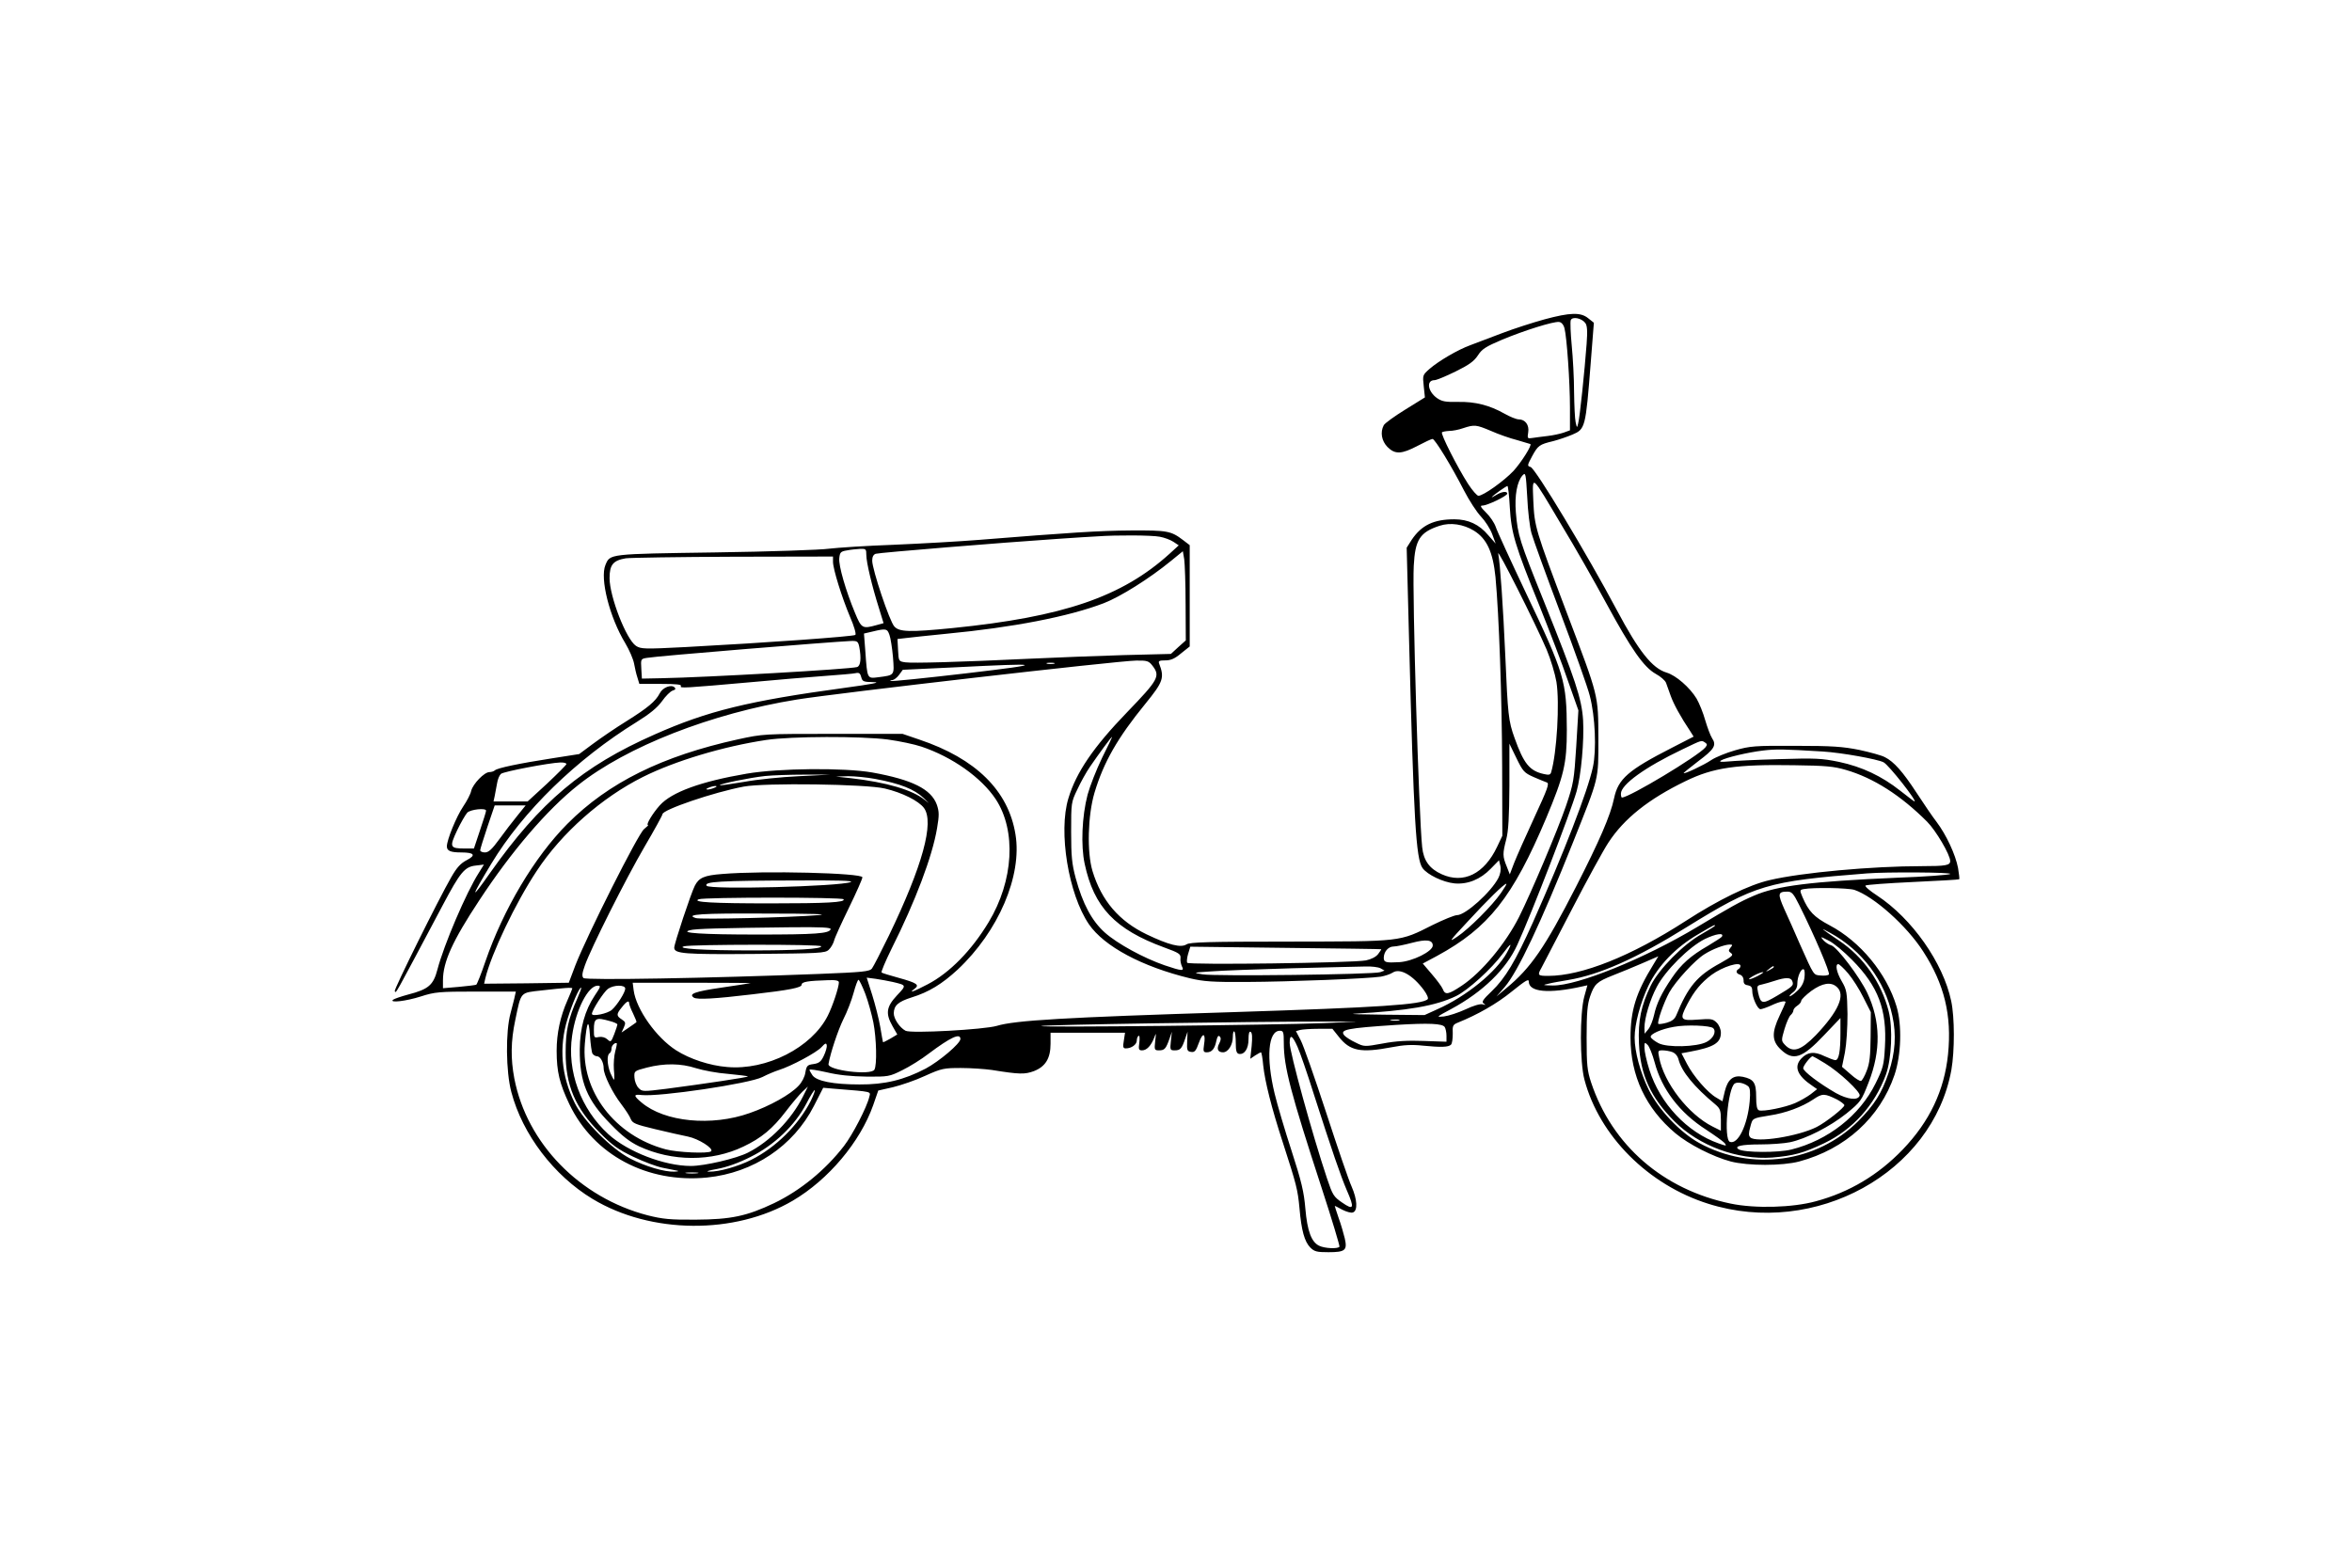
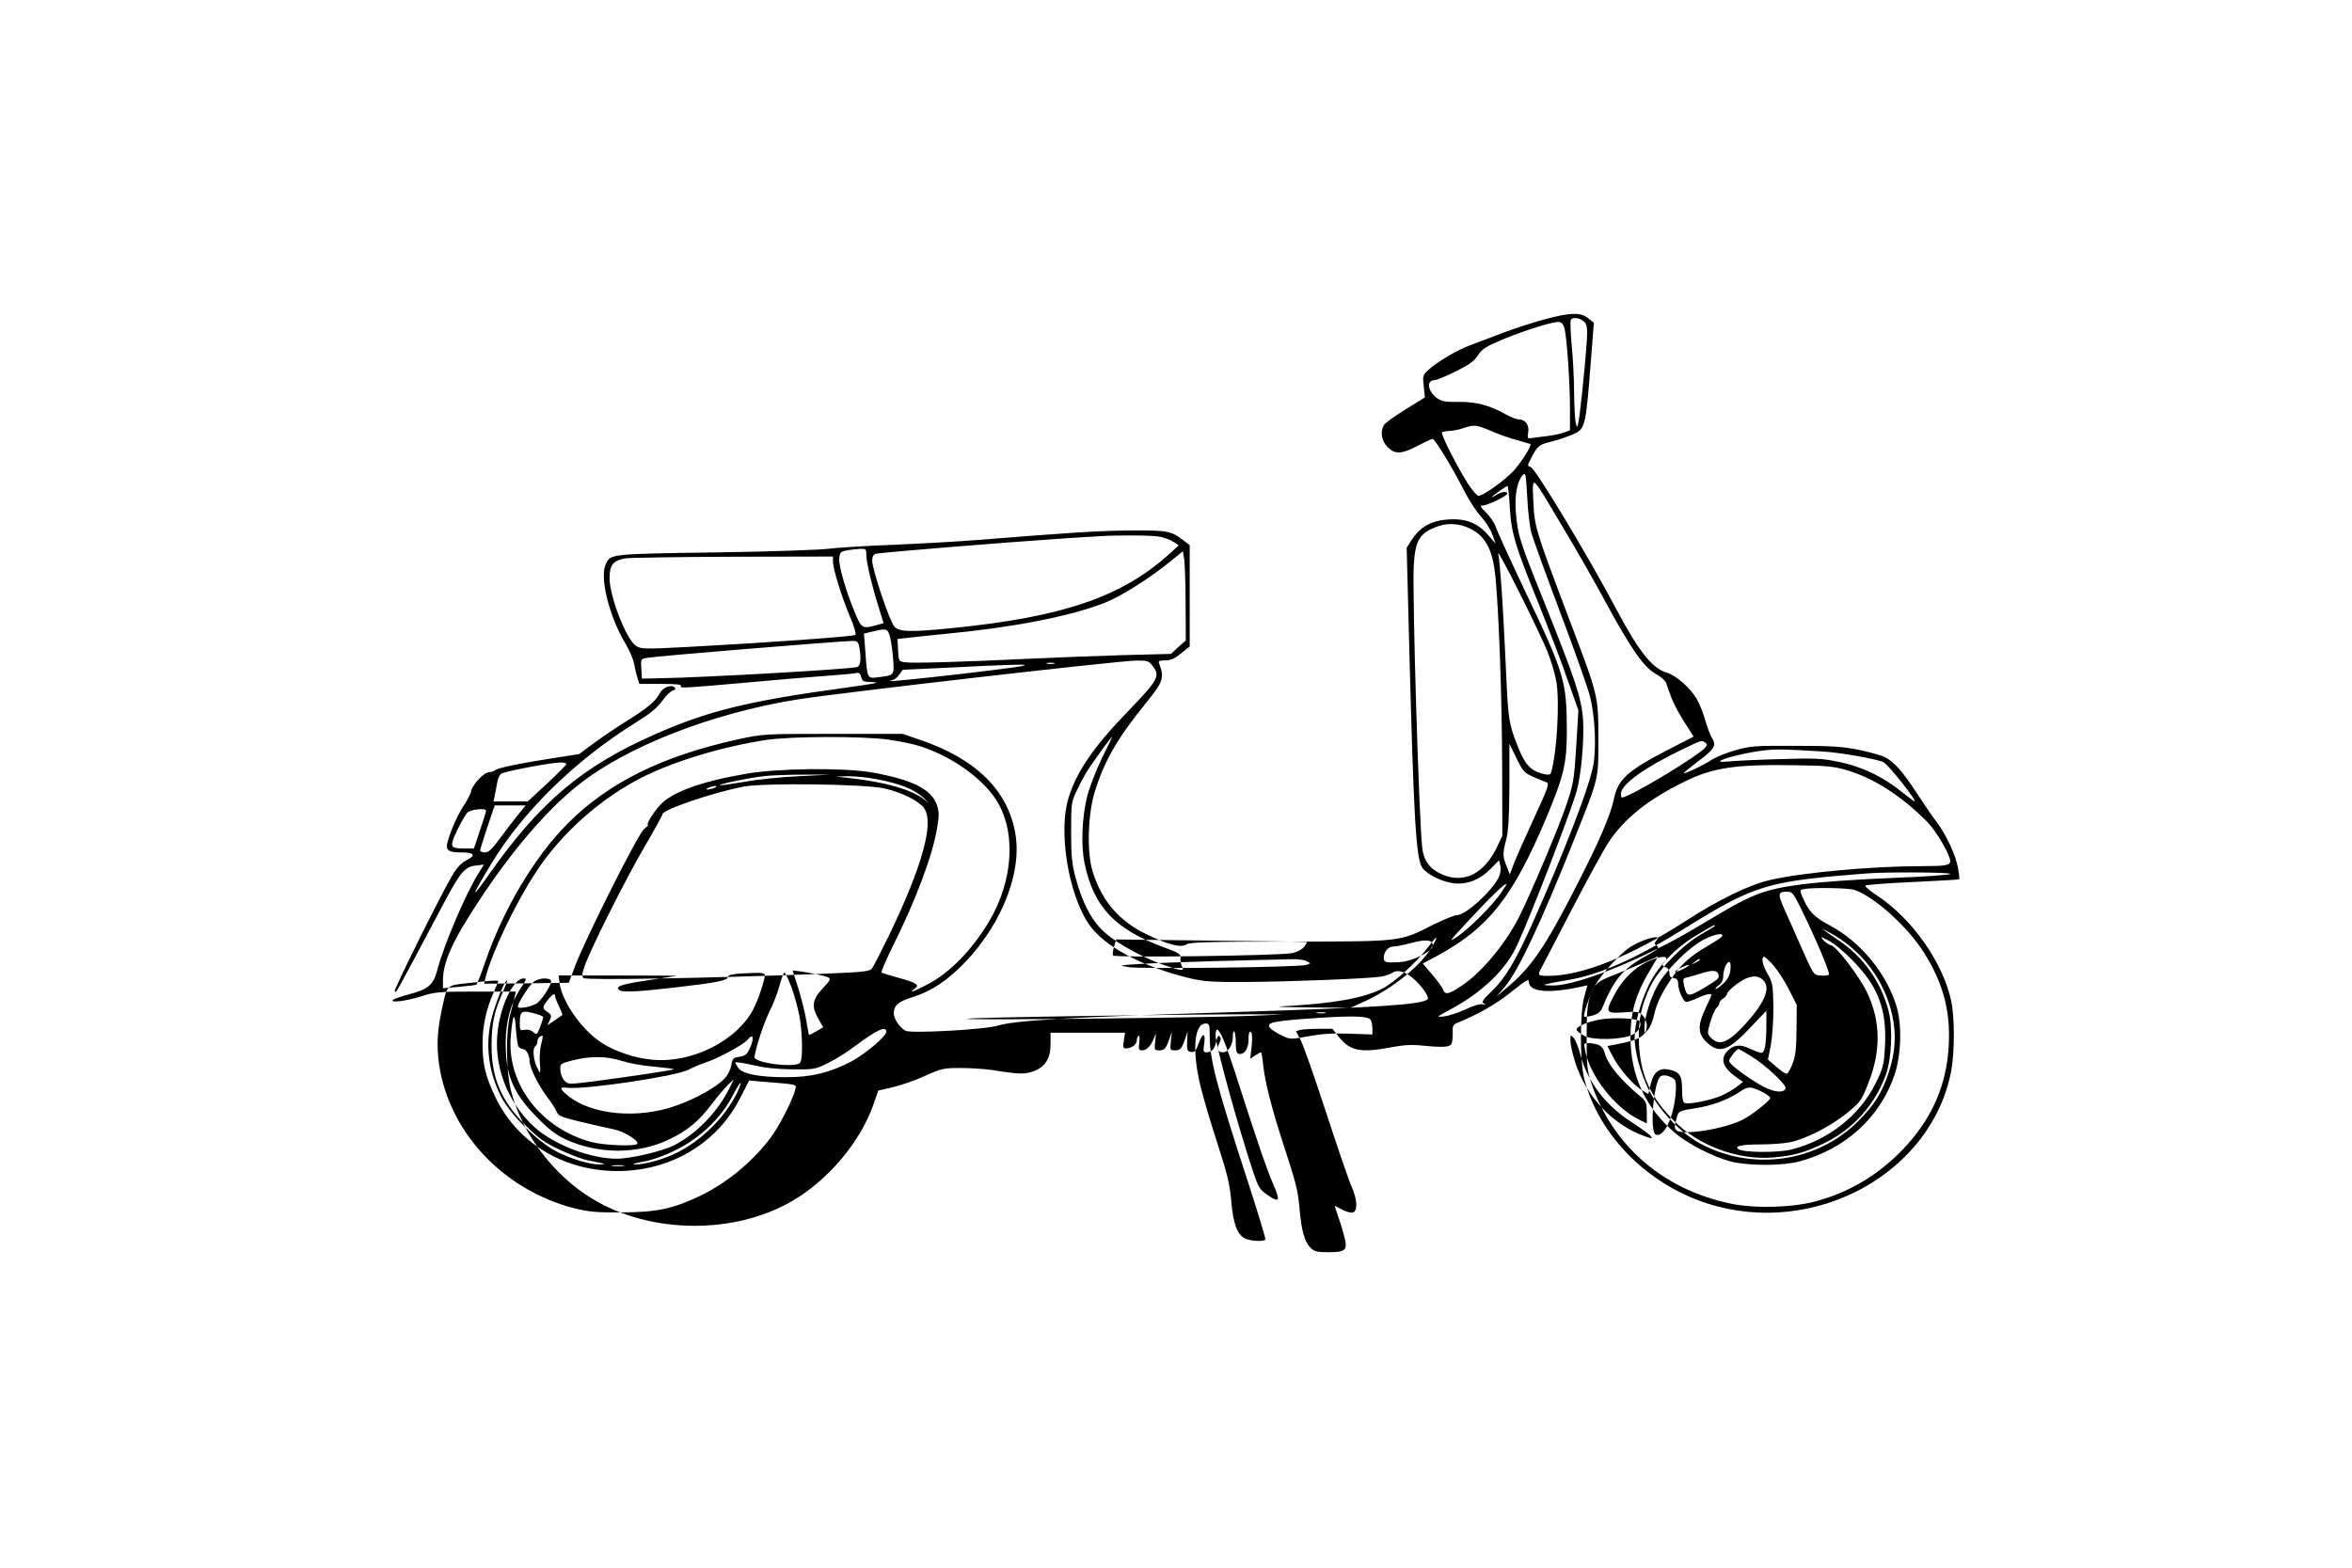
<svg xmlns="http://www.w3.org/2000/svg" version="1.0" width="900pt" height="600pt" viewBox="0 0 1200 800" preserveAspectRatio="xMidYMid meet">
  <g transform="translate(0,800) scale(0.1,-0.1)" fill="#000000" stroke="none">
-     <path d="M7879 6370 c-58 -16 -155 -47 -215 -70 -60 -23 -132 -50 -161 -61 -64 -23 -163 -81 -210 -122 -35 -31 -35 -32 -29 -88 l6 -57 -100 -62 c-55 -34 -105 -70 -110 -80 -19 -36 -11 -80 19 -111 39 -39 72 -37 154 6 36 19 70 35 76 35 12 0 97 -139 161 -264 26 -50 64 -109 86 -132 21 -22 47 -62 57 -89 l18 -49 -38 43 c-46 55 -102 81 -173 81 -105 0 -167 -30 -217 -104 l-26 -41 12 -465 c24 -925 35 -1123 69 -1170 25 -34 104 -72 163 -78 67 -6 132 20 185 75 l42 43 7 -29 c4 -19 0 -41 -10 -61 -37 -72 -168 -190 -211 -190 -13 0 -69 -23 -124 -50 -172 -87 -155 -84 -730 -85 -414 0 -509 -3 -526 -14 -29 -19 -91 -3 -204 51 -141 68 -230 172 -276 323 -29 96 -24 284 10 399 47 157 118 281 260 455 91 112 98 132 70 205 -5 13 1 16 31 16 29 0 49 9 81 36 l44 35 0 258 0 259 -34 26 c-62 47 -80 50 -266 49 -162 -1 -313 -11 -775 -48 -99 -8 -295 -19 -435 -25 -140 -5 -289 -15 -330 -20 -41 -6 -302 -15 -580 -19 -548 -8 -537 -7 -561 -64 -29 -69 21 -267 101 -399 21 -35 41 -82 45 -104 4 -21 11 -54 17 -71 l10 -33 109 0 c79 0 108 -3 103 -11 -7 -12 11 -11 371 21 116 11 275 24 355 30 80 6 155 12 166 15 17 4 23 -1 28 -20 6 -23 11 -25 64 -26 39 -1 -8 -10 -148 -29 -492 -67 -700 -118 -970 -238 -367 -162 -583 -343 -840 -707 -102 -146 -100 -129 7 48 162 268 434 533 742 723 66 41 104 72 128 105 19 27 43 51 55 55 14 4 17 9 10 16 -17 17 -61 0 -76 -30 -21 -41 -61 -74 -171 -143 -55 -34 -131 -86 -170 -115 l-70 -52 -140 -22 c-167 -26 -277 -49 -290 -61 -5 -5 -18 -9 -28 -9 -26 0 -84 -60 -93 -96 -3 -16 -22 -52 -41 -80 -35 -52 -83 -170 -83 -203 0 -23 19 -31 73 -31 67 0 77 -14 29 -39 -31 -16 -51 -37 -80 -88 -62 -107 -294 -575 -288 -581 9 -8 -14 -49 245 439 89 168 112 196 168 202 l42 5 -26 -42 c-64 -100 -178 -367 -211 -493 -21 -80 -45 -101 -149 -128 -37 -10 -72 -22 -78 -27 -19 -17 67 -7 142 17 72 23 92 25 282 25 l203 0 -5 -22 c-2 -13 -13 -52 -22 -88 -26 -94 -24 -298 4 -403 57 -216 217 -426 414 -545 298 -180 726 -183 1022 -9 182 107 344 300 410 487 l26 75 75 17 c41 10 115 35 164 58 84 38 96 40 183 40 50 0 121 -5 157 -10 143 -23 168 -23 215 -6 59 23 85 65 85 140 l0 56 190 0 190 0 -6 -40 c-6 -33 -4 -40 10 -40 29 0 56 20 56 40 0 10 4 21 9 24 5 4 7 -11 4 -34 -5 -35 -3 -40 14 -40 24 0 46 24 62 65 10 27 10 26 5 -17 -5 -46 -4 -48 20 -48 28 0 35 9 53 60 l12 35 -5 -47 c-5 -46 -4 -48 20 -48 28 0 36 9 53 60 l12 35 -2 -50 c-2 -44 0 -50 20 -53 18 -3 25 5 40 47 20 56 36 49 26 -11 -5 -33 -3 -38 14 -38 26 0 41 18 49 59 5 22 10 29 17 22 7 -7 7 -18 -2 -35 -15 -28 -8 -46 19 -46 26 0 50 38 50 79 0 19 3 31 8 27 4 -4 7 -31 7 -59 0 -40 4 -52 16 -55 28 -5 49 26 49 74 0 31 4 43 11 38 8 -4 9 -28 5 -72 l-7 -65 25 17 c14 9 27 16 30 16 2 0 8 -30 11 -67 9 -83 42 -215 100 -393 70 -216 76 -240 85 -335 10 -116 26 -171 55 -201 21 -21 34 -24 93 -24 86 0 97 10 83 71 -6 24 -19 71 -31 103 -11 33 -20 60 -20 62 0 1 17 -7 38 -19 22 -11 46 -18 55 -14 25 9 22 66 -7 132 -14 30 -72 200 -130 378 -58 177 -116 343 -130 369 l-24 46 21 6 c12 3 54 6 94 6 l71 0 32 -40 c58 -74 112 -84 271 -54 61 12 104 14 159 8 92 -9 130 -8 143 5 6 6 9 31 9 56 -2 41 1 46 25 56 102 41 200 97 276 159 70 56 87 67 87 51 0 -54 102 -63 272 -25 l27 6 -16 -58 c-23 -84 -23 -336 1 -424 76 -287 326 -537 632 -633 545 -172 1145 159 1240 683 17 98 17 268 -1 352 -41 195 -200 421 -378 538 -37 24 -64 47 -59 51 4 4 112 12 241 18 129 6 235 12 237 14 2 2 -1 28 -6 58 -13 68 -60 169 -109 234 -21 27 -67 95 -103 150 -70 107 -115 158 -161 181 -16 9 -75 25 -130 37 -85 17 -139 21 -327 21 -208 1 -231 -1 -308 -23 -45 -13 -99 -35 -120 -49 -38 -26 -142 -75 -142 -67 0 2 34 29 74 60 83 62 95 82 71 118 -9 14 -24 55 -35 92 -10 36 -30 86 -44 110 -34 56 -105 119 -154 133 -72 22 -141 108 -252 317 -152 286 -417 726 -441 732 -18 5 -17 8 8 55 30 55 37 60 108 77 27 7 71 22 97 33 66 28 68 34 94 367 l16 204 -29 23 c-38 31 -91 30 -224 -6z m209 -18 c10 -13 12 -40 7 -107 -10 -136 -35 -377 -43 -405 -6 -25 -6 -25 -13 5 -4 17 -7 86 -8 154 0 69 -6 176 -12 238 -6 62 -8 120 -5 129 8 20 55 11 74 -14z m-106 -27 c12 -45 28 -275 28 -405 l0 -116 -33 -12 c-18 -6 -55 -14 -82 -17 -28 -3 -62 -8 -77 -10 -25 -4 -26 -2 -21 29 6 37 -15 66 -49 66 -11 0 -44 13 -72 29 -76 43 -150 62 -238 60 -64 -1 -81 2 -107 20 -47 34 -55 91 -12 91 10 0 58 20 107 44 69 34 94 52 114 82 21 33 40 45 125 81 113 47 260 93 289 90 12 -1 23 -13 28 -32z m-375 -524 c38 -17 98 -38 134 -47 35 -10 65 -19 67 -20 9 -6 -46 -93 -86 -137 -48 -51 -154 -127 -179 -127 -7 0 -31 27 -53 61 -54 84 -141 255 -133 263 3 3 20 6 37 7 17 0 49 6 71 14 58 19 66 18 142 -14z m207 -523 c9 -32 75 -214 147 -405 72 -191 140 -382 150 -423 28 -106 35 -277 16 -365 -27 -124 -147 -434 -307 -794 -88 -196 -140 -283 -209 -349 -46 -44 -53 -55 -41 -63 12 -8 11 -9 -6 -4 -13 3 -47 -7 -87 -26 -37 -17 -86 -33 -110 -36 -41 -4 -41 -4 39 39 159 86 280 203 336 328 74 162 270 671 302 782 23 82 39 258 33 363 -7 110 -39 206 -201 609 -124 308 -132 334 -142 451 -7 87 6 157 34 189 16 17 17 10 24 -110 3 -71 13 -155 22 -186z m154 41 c65 -107 167 -286 227 -397 128 -236 192 -327 253 -361 24 -13 47 -33 52 -45 4 -11 15 -42 24 -67 15 -42 51 -108 100 -181 l17 -27 -109 -56 c-225 -115 -276 -159 -297 -259 -18 -87 -75 -218 -194 -451 -159 -311 -231 -415 -356 -518 l-50 -42 42 48 c67 78 183 323 350 742 133 334 128 312 128 525 -1 226 3 210 -160 640 -162 428 -166 442 -172 575 -5 134 -14 142 145 -126z m-265 93 c8 -133 25 -192 152 -505 51 -128 117 -299 145 -382 l53 -150 -11 -184 c-11 -174 -14 -190 -52 -303 -43 -125 -177 -442 -240 -568 -69 -136 -190 -282 -292 -350 -69 -46 -85 -49 -97 -17 -5 12 -30 46 -56 76 l-46 54 73 39 c263 143 386 299 557 704 90 215 105 277 105 449 -1 249 -12 287 -209 700 -78 165 -148 317 -154 337 -7 20 -29 53 -49 72 -28 28 -32 36 -19 36 25 0 127 49 127 61 0 14 -28 11 -58 -8 -15 -9 -24 -13 -20 -9 10 12 72 55 79 56 3 0 9 -49 12 -108z m-183 -120 c66 -41 97 -109 110 -237 18 -194 33 -614 34 -965 l1 -355 -26 -55 c-66 -140 -172 -192 -284 -141 -62 28 -92 70 -99 138 -17 158 -51 1293 -43 1435 7 134 31 172 132 205 55 18 121 8 175 -25z m-1603 -31 c23 -4 55 -16 70 -26 l27 -18 -47 -43 c-243 -220 -542 -322 -1106 -379 -221 -22 -273 -20 -298 8 -24 25 -113 291 -113 336 0 19 6 31 18 35 18 6 644 57 927 76 88 6 180 12 205 13 97 7 277 6 317 -2z m-1497 -93 c0 -38 29 -159 64 -270 l24 -78 -36 -10 c-72 -20 -77 -17 -110 63 -47 113 -84 241 -80 278 3 30 7 35 38 40 19 4 50 7 68 8 30 1 32 -1 32 -31z m3471 -483 c21 -50 43 -124 50 -165 17 -107 2 -363 -27 -461 -4 -13 -11 -15 -37 -9 -73 16 -103 53 -150 185 -31 86 -34 118 -47 420 -11 249 -26 468 -36 520 -7 34 187 -350 247 -490z m-1842 234 l1 -187 -38 -34 -38 -35 -240 -6 c-131 -4 -342 -12 -469 -18 -378 -18 -608 -24 -645 -19 -35 5 -35 5 -38 62 l-3 57 43 5 c24 3 117 13 208 22 336 32 622 87 802 156 83 32 232 125 343 216 l60 49 7 -41 c3 -22 7 -125 7 -227z m-1799 214 c0 -37 45 -181 87 -281 21 -48 32 -87 27 -92 -9 -8 -453 -40 -866 -62 -211 -11 -228 -10 -253 6 -50 33 -135 252 -135 346 0 68 18 90 83 101 23 3 270 7 550 8 l507 1 0 -27z m288 -373 c6 -16 14 -68 18 -113 7 -95 10 -92 -75 -103 -57 -7 -56 -10 -66 132 l-7 91 43 10 c70 17 76 15 87 -17z m-154 -61 c11 -59 7 -97 -11 -103 -37 -11 -774 -53 -998 -57 l-100 -2 -3 50 c-3 50 -3 51 30 56 48 9 931 81 1039 86 33 1 37 -2 43 -30z m1495 -95 c42 -54 33 -71 -129 -239 -171 -177 -259 -306 -299 -439 -52 -170 0 -489 105 -643 78 -113 271 -216 514 -275 72 -17 116 -20 290 -19 221 1 620 17 685 27 22 4 49 13 61 21 37 24 102 -13 159 -90 16 -22 24 -41 19 -46 -29 -28 -246 -42 -994 -66 -865 -27 -1111 -42 -1204 -70 -63 -19 -439 -40 -466 -25 -30 16 -60 61 -60 89 1 40 22 59 91 81 88 27 156 69 235 142 208 195 330 479 295 690 -36 223 -202 387 -491 484 l-85 29 -355 0 c-353 0 -356 0 -485 -28 -386 -85 -660 -220 -870 -431 -168 -169 -327 -436 -419 -704 -21 -62 -42 -114 -46 -117 -4 -2 -44 -7 -88 -11 l-82 -7 0 40 c0 94 49 202 185 408 164 250 346 463 504 588 247 197 682 367 1116 437 204 33 1637 198 1732 199 55 1 64 -2 82 -25z m-501 9 c-10 -2 -26 -2 -35 0 -10 3 -2 5 17 5 19 0 27 -2 18 -5z m-448 -49 c-206 -24 -379 -42 -385 -39 -5 2 -3 4 7 4 9 1 25 13 35 27 l19 26 254 12 c472 24 486 19 70 -30z m-399 -338 c58 -8 134 -24 170 -36 158 -53 306 -158 379 -268 106 -161 92 -416 -36 -628 -86 -143 -198 -258 -311 -317 -73 -38 -101 -48 -67 -23 27 20 13 30 -81 56 -44 12 -83 24 -87 27 -4 2 19 57 51 122 121 241 208 471 232 615 11 65 11 83 -1 119 -29 80 -125 128 -330 165 -145 25 -475 22 -640 -6 -234 -40 -383 -94 -444 -162 -36 -40 -72 -100 -60 -100 4 0 -5 -9 -20 -21 -30 -23 -291 -543 -350 -694 l-34 -90 -216 -3 -216 -2 6 27 c31 127 154 385 262 548 128 195 332 375 542 480 164 82 410 156 630 189 127 19 483 20 621 2z m1092 -93 c-29 -60 -62 -144 -74 -188 -29 -111 -35 -260 -15 -353 47 -221 155 -335 406 -427 75 -27 85 -34 83 -54 -2 -12 2 -31 7 -42 14 -26 1 -25 -88 5 -107 37 -241 110 -305 167 -66 59 -113 146 -149 279 -19 71 -23 110 -23 235 0 148 0 151 32 217 17 37 46 89 64 115 46 67 109 153 113 153 1 0 -21 -48 -51 -107z m3076 78 c12 -8 12 -12 2 -25 -38 -45 -389 -256 -426 -256 -3 0 -5 9 -5 20 0 46 123 135 314 226 102 49 96 47 115 35z m-875 -176 c28 -12 59 -25 68 -28 14 -5 4 -32 -64 -179 -44 -95 -90 -199 -103 -232 l-22 -58 -16 41 c-21 51 -21 65 -2 138 11 42 15 115 16 273 l0 215 36 -74 c33 -68 40 -75 87 -96z m1476 130 c97 -6 279 -39 310 -55 27 -14 173 -200 158 -200 -2 0 -35 25 -73 55 -95 75 -195 122 -312 147 -88 18 -120 20 -308 14 -115 -3 -232 -9 -260 -12 -34 -3 -45 -2 -35 5 24 15 139 42 215 51 68 8 106 7 305 -5z m-6410 -64 c0 -4 -45 -49 -99 -100 l-99 -91 -87 0 -87 0 6 28 c3 15 8 44 12 64 3 21 12 42 20 49 14 12 246 56 302 58 17 1 32 -3 32 -8z m6528 -30 c141 -41 280 -130 414 -264 45 -45 118 -169 118 -201 0 -22 -23 -26 -143 -26 -257 0 -616 -33 -777 -71 -106 -24 -263 -101 -430 -209 -277 -179 -530 -280 -701 -280 -53 0 -56 3 -35 40 7 14 77 149 156 300 78 151 162 304 186 340 80 123 206 223 394 314 141 69 259 86 555 81 159 -2 202 -6 263 -24z m-5343 -32 c-88 -4 -214 -17 -279 -29 -66 -11 -121 -19 -123 -17 -6 6 155 39 231 47 39 4 130 7 201 7 l130 0 -160 -8z m391 -14 c128 -24 198 -52 246 -97 32 -30 34 -32 6 -10 -62 51 -195 90 -378 111 l-75 8 62 2 c34 0 96 -6 139 -14z m49 -49 c89 -21 172 -63 199 -99 54 -73 -7 -295 -179 -652 -40 -82 -79 -158 -86 -167 -12 -16 -46 -19 -269 -28 -567 -22 -1191 -33 -1203 -21 -9 9 -7 25 7 64 30 86 208 441 305 607 50 85 91 160 91 165 0 23 261 112 415 141 107 20 626 13 720 -10z m-870 4 c-11 -5 -27 -9 -35 -9 -9 0 -8 4 5 9 11 5 27 9 35 9 9 0 8 -4 -5 -9z m-1005 -142 c-24 -29 -65 -83 -92 -120 -38 -52 -55 -68 -74 -68 -13 0 -24 5 -24 11 0 6 17 60 37 120 l37 109 79 0 79 0 -42 -52z m-160 25 c0 -5 -14 -50 -31 -100 l-31 -93 -46 0 c-77 0 -80 7 -40 92 19 40 43 81 52 91 17 17 96 25 96 10z m7470 -323 c-9 -5 -130 -14 -270 -19 -438 -19 -616 -41 -732 -92 -70 -30 -118 -57 -288 -159 -270 -162 -613 -301 -738 -299 -52 1 -54 2 -22 9 19 5 65 13 101 19 161 27 348 110 605 270 349 216 409 234 919 274 98 8 439 6 425 -3z m-2292 -97 c-45 -65 -162 -182 -223 -223 -46 -31 -42 -25 52 76 102 111 187 194 198 194 4 0 -9 -21 -27 -47z m1803 16 c100 -34 267 -183 351 -314 108 -167 147 -326 127 -525 -19 -185 -94 -343 -231 -486 -125 -130 -272 -218 -443 -264 -119 -33 -311 -38 -435 -12 -344 71 -605 297 -712 618 -20 61 -23 89 -23 229 0 127 4 170 18 211 22 63 34 74 117 107 36 14 102 41 148 61 l83 36 -26 -43 c-88 -143 -116 -233 -116 -372 0 -195 78 -361 229 -488 68 -57 192 -120 282 -144 89 -23 264 -23 350 0 235 63 412 224 486 442 34 101 39 254 10 350 -50 167 -184 330 -341 413 -81 43 -107 71 -139 145 -14 34 -14 36 7 40 48 9 226 6 258 -4z m-282 -76 c78 -156 160 -348 152 -356 -5 -5 -24 -7 -42 -5 -37 3 -33 -3 -105 158 -25 58 -61 139 -80 180 -35 79 -34 90 16 90 22 0 31 -11 59 -67z m-429 -107 c0 -2 -30 -21 -67 -42 -94 -52 -220 -180 -261 -264 -49 -102 -65 -178 -60 -294 7 -162 60 -277 181 -398 125 -125 322 -198 499 -185 108 9 160 23 265 73 146 70 258 194 315 350 29 81 36 237 14 324 -38 148 -129 277 -253 360 -91 61 -104 72 -46 40 164 -90 279 -243 318 -424 21 -96 15 -187 -19 -290 -36 -106 -72 -163 -155 -247 -212 -212 -544 -258 -811 -112 -98 54 -208 170 -259 274 -42 86 -71 192 -71 264 0 70 29 177 70 264 50 104 140 197 255 264 82 48 85 50 85 43z m35 -56 c-2 -4 -34 -24 -70 -46 -89 -51 -138 -95 -184 -163 -54 -79 -79 -132 -92 -191 -6 -27 -19 -60 -29 -72 l-19 -23 -1 30 c0 49 28 143 63 209 44 84 165 204 245 244 56 27 100 34 87 12z m665 -119 c133 -134 178 -254 167 -443 -5 -93 -9 -108 -48 -187 -81 -164 -242 -290 -429 -337 -67 -17 -242 -16 -269 1 -26 16 14 25 111 25 53 0 121 5 150 11 82 17 205 80 289 147 73 60 76 64 113 159 63 161 61 312 -7 456 -39 82 -154 234 -184 243 -12 3 -30 15 -40 26 -17 20 -16 20 27 -2 25 -12 79 -57 120 -99z m-2140 74 c0 -30 -103 -81 -171 -85 -69 -4 -79 -1 -79 23 1 31 23 57 51 57 13 0 56 9 94 19 72 19 105 15 105 -14z m378 -37 c-54 -98 -206 -222 -354 -288 l-66 -30 -206 2 c-114 1 -182 3 -152 5 272 15 416 40 519 90 60 29 182 140 237 215 44 59 53 62 22 6z m1141 26 c-11 -14 -11 -18 3 -28 14 -10 5 -17 -55 -51 -118 -64 -164 -119 -225 -267 -8 -19 -23 -30 -48 -37 -21 -6 -40 -8 -43 -6 -8 8 28 110 56 161 32 57 132 166 180 195 41 26 100 48 127 49 16 0 17 -2 5 -16z m-1782 -8 c1 -1 -6 -12 -16 -25 -11 -14 -34 -26 -62 -32 -67 -13 -905 -24 -912 -12 -3 5 -1 26 5 46 l11 36 486 -6 c267 -3 487 -6 488 -7z m1833 -85 c0 -6 -4 -13 -10 -16 -16 -10 -12 -23 8 -29 11 -4 18 -15 18 -29 -1 -16 6 -23 22 -25 16 -3 22 -10 22 -28 0 -35 27 -94 42 -94 7 0 33 9 57 20 40 19 71 25 71 16 0 -2 -13 -33 -30 -68 -42 -88 -40 -131 6 -174 63 -60 109 -45 221 74 l83 87 0 -76 c0 -94 -8 -139 -26 -139 -7 0 -33 10 -57 21 -51 25 -85 21 -117 -13 -39 -42 -20 -88 58 -140 l23 -16 -33 -26 c-19 -14 -54 -34 -79 -45 -50 -22 -164 -45 -185 -37 -10 4 -14 24 -14 69 0 72 -12 90 -68 102 -49 10 -77 -13 -92 -74 l-12 -51 -30 18 c-45 25 -119 111 -151 173 l-28 54 43 8 c123 23 158 45 158 97 0 17 -9 39 -21 51 -20 20 -29 21 -96 16 -91 -7 -95 0 -54 79 35 67 70 109 123 149 57 42 148 70 148 46z m549 -38 c23 -27 58 -82 78 -123 l38 -75 -1 -125 c-1 -98 -5 -136 -20 -174 -10 -27 -24 -51 -29 -52 -6 -2 -30 13 -53 34 l-44 38 15 74 c8 44 13 126 13 195 -2 112 -4 124 -29 167 -27 46 -35 88 -18 88 5 0 28 -21 50 -47z m-2386 26 l21 -12 -22 -8 c-31 -12 -847 -22 -907 -11 -50 8 -49 9 45 15 52 4 239 11 415 16 176 4 344 9 373 9 29 1 63 -3 75 -9z m2007 6 c0 -2 -10 -9 -22 -15 -22 -11 -22 -10 -4 4 21 17 26 19 26 11z m156 -57 c-4 -26 -17 -48 -39 -67 -17 -16 -34 -27 -36 -25 -3 2 5 11 17 20 14 10 22 26 22 44 0 37 20 81 33 73 5 -3 6 -23 3 -45z m-239 11 c-22 -11 -41 -18 -43 -16 -5 5 56 37 71 36 6 0 -7 -9 -28 -20z m-4412 -30 c71 -17 71 -16 21 -69 -54 -58 -59 -92 -22 -157 l24 -42 -35 -21 c-20 -11 -36 -20 -38 -18 -1 2 -7 37 -14 78 -7 41 -26 115 -41 163 l-28 88 46 -6 c26 -4 65 -11 87 -16z m4589 5 c9 -23 4 -27 -75 -74 -78 -46 -85 -45 -99 14 -7 34 -6 37 19 42 14 3 44 12 66 19 55 18 82 18 89 -1z m-4864 -7 c0 -25 -32 -122 -57 -171 -82 -162 -312 -279 -513 -261 -89 7 -191 41 -260 85 -102 65 -204 210 -217 306 l-5 39 308 0 c169 0 301 -1 293 -2 -8 -2 -75 -12 -149 -23 -136 -20 -168 -32 -140 -51 17 -11 108 -6 300 17 190 22 250 34 250 49 0 15 34 20 133 23 41 2 57 -2 57 -11z m135 -59 c15 -40 33 -106 41 -146 16 -82 19 -219 5 -241 -19 -30 -239 -3 -234 29 9 54 48 172 76 229 19 37 42 97 52 134 10 37 21 67 25 67 4 0 20 -33 35 -72z m4957 35 c45 -40 8 -124 -107 -245 -78 -80 -119 -93 -160 -48 -17 19 -17 22 0 80 10 33 24 65 32 71 7 6 13 17 13 23 0 6 9 17 20 24 11 7 20 18 20 25 0 6 23 29 51 50 57 41 101 48 131 20z m-6338 -44 c-50 -75 -75 -166 -76 -274 -1 -168 37 -259 158 -382 59 -61 97 -90 145 -113 168 -78 370 -79 532 -1 91 43 149 91 216 179 32 42 71 88 86 102 l27 25 -25 -50 c-59 -118 -168 -230 -281 -287 -59 -30 -221 -68 -291 -68 -135 0 -322 72 -421 162 -141 129 -212 322 -185 503 19 133 82 255 130 255 18 0 16 -5 -15 -51z m156 36 c0 -19 -41 -84 -68 -108 -22 -20 -102 -36 -102 -21 0 19 61 113 82 128 30 21 88 21 88 1z m-270 1 c0 -2 -11 -29 -25 -61 -36 -81 -55 -168 -55 -257 0 -107 15 -168 65 -273 124 -259 397 -404 702 -374 237 24 441 160 546 366 l47 92 58 -5 c198 -16 184 -13 177 -42 -12 -52 -85 -193 -129 -250 -95 -123 -222 -227 -357 -292 -139 -66 -219 -83 -399 -84 -131 -1 -169 3 -245 22 -347 90 -617 367 -681 699 -19 101 -18 190 5 298 31 148 23 138 137 151 114 13 154 16 154 10z m26 -50 c-47 -106 -60 -166 -60 -276 -1 -167 49 -285 175 -411 62 -63 93 -85 170 -122 52 -25 119 -50 149 -56 30 -6 64 -13 75 -15 11 -2 5 -4 -14 -5 -51 -2 -149 27 -226 67 -95 49 -237 191 -282 282 -70 140 -82 288 -37 432 25 80 59 158 69 158 3 0 -6 -24 -19 -54z m264 -26 c0 -6 9 -30 20 -52 11 -23 19 -43 17 -44 -1 -2 -19 -14 -39 -28 l-37 -25 12 26 c10 23 9 28 -11 41 -28 18 -28 27 1 62 23 30 37 37 37 20z m-97 -91 c20 -5 37 -13 37 -17 0 -3 -7 -26 -16 -49 -16 -41 -18 -43 -35 -27 -11 10 -28 15 -44 12 -24 -5 -25 -3 -25 37 0 60 10 65 83 44z m4025 4 c-10 -2 -28 -2 -40 0 -13 2 -5 4 17 4 22 1 32 -1 23 -4z m-4115 -170 c5 -7 15 -13 22 -13 18 0 35 -31 35 -62 0 -33 45 -125 90 -183 21 -28 43 -61 48 -75 9 -22 24 -28 124 -52 62 -15 138 -32 168 -38 54 -11 133 -61 118 -75 -13 -13 -173 -6 -232 10 -259 69 -433 297 -412 540 10 115 20 131 26 40 3 -44 9 -86 13 -92z m3732 156 c-262 -10 -1451 -23 -1443 -15 6 7 1062 23 1453 23 l160 -1 -170 -7z m616 -20 c5 -8 9 -28 9 -45 l0 -30 -115 4 c-81 3 -142 0 -210 -13 -94 -17 -95 -17 -139 5 -24 11 -50 28 -57 36 -25 30 9 37 266 54 165 10 234 7 246 -11z m1370 -6 c17 -17 1 -52 -34 -70 -49 -26 -202 -30 -246 -6 -19 10 -37 24 -39 31 -4 15 54 41 118 52 62 12 187 7 201 -7z m-2191 -76 c0 -121 35 -254 194 -742 52 -159 92 -293 90 -297 -8 -12 -76 -9 -104 5 -39 19 -60 74 -70 189 -7 85 -20 140 -70 294 -34 104 -73 236 -87 294 -44 183 -33 320 27 320 18 0 20 -7 20 -63z m-1650 21 c0 -23 -108 -114 -177 -151 -111 -58 -209 -82 -338 -81 -134 0 -219 17 -240 47 -8 12 -15 24 -15 28 0 4 39 -2 88 -13 58 -14 125 -21 202 -22 112 -1 118 0 184 33 37 18 98 56 134 84 112 84 162 107 162 75z m1720 -40 c13 -29 50 -136 82 -238 95 -296 138 -420 169 -493 41 -93 36 -105 -23 -64 -44 30 -49 39 -77 122 -76 227 -191 646 -191 693 0 47 14 39 40 -20z m-3481 -23 c-6 -22 -9 -63 -7 -92 3 -29 3 -53 1 -53 -2 0 -11 16 -19 35 -16 40 -19 91 -4 100 6 3 10 15 10 25 0 15 18 32 27 26 1 -1 -2 -20 -8 -41z m1064 -23 c-14 -30 -25 -38 -53 -42 -31 -4 -35 -9 -41 -43 -3 -22 -18 -51 -35 -68 -42 -45 -146 -103 -249 -139 -194 -69 -434 -46 -552 54 -42 35 -41 43 0 38 90 -10 551 58 617 92 25 13 63 29 85 36 63 20 190 88 216 116 19 21 25 23 27 10 2 -9 -5 -33 -15 -54z m4239 -33 c36 -137 127 -257 263 -344 44 -29 86 -59 94 -68 12 -16 10 -16 -30 -2 -162 57 -299 203 -354 376 -14 44 -25 94 -25 112 0 29 1 30 16 15 9 -8 25 -49 36 -89z m91 52 c15 -6 27 -21 31 -38 16 -61 79 -139 189 -230 23 -20 27 -30 27 -78 l0 -55 -42 21 c-124 62 -249 224 -273 353 -7 34 -6 36 18 36 14 0 37 -4 50 -9z m778 -57 c73 -44 183 -147 177 -165 -9 -26 -61 -20 -121 13 -85 49 -167 111 -167 127 0 13 38 61 48 61 2 0 31 -16 63 -36z m-5760 -25 c35 -11 108 -25 163 -29 54 -5 100 -11 102 -13 4 -4 -224 -38 -415 -63 -121 -15 -125 -15 -143 4 -11 11 -20 35 -21 53 -2 34 -1 34 63 51 90 23 174 22 251 -3z m5368 -92 c10 -9 12 -28 8 -77 -11 -122 -60 -222 -101 -207 -33 13 -11 275 25 298 15 9 46 3 68 -14z m-4782 -74 c-63 -124 -178 -238 -303 -301 -69 -35 -166 -62 -215 -61 -21 0 -6 6 41 14 48 9 108 30 169 61 121 60 227 161 285 272 21 41 40 71 43 69 2 -3 -7 -27 -20 -54z m5236 6 c20 -11 37 -24 37 -29 0 -13 -94 -87 -141 -111 -95 -48 -310 -82 -339 -53 -9 9 -9 22 0 53 12 46 9 44 100 59 80 12 164 43 222 82 46 31 56 31 121 -1z m-5815 -376 c-16 -2 -40 -2 -55 0 -16 2 -3 4 27 4 30 0 43 -2 28 -4z" />
-     <path d="M3685 3540 c-92 -7 -119 -19 -140 -60 -19 -37 -105 -295 -105 -316 0 -31 51 -35 411 -32 329 3 359 4 377 21 11 10 23 31 27 45 3 15 38 91 76 169 38 78 69 148 69 156 0 22 -502 35 -715 17z m656 -41 c-57 -23 -723 -40 -736 -19 -13 21 60 26 470 27 196 1 282 -1 266 -8z m-37 -88 c10 -16 -85 -21 -374 -21 -292 0 -402 6 -365 21 28 11 733 11 739 0z m-129 -81 c-145 -12 -600 -23 -625 -15 -59 19 30 25 360 23 235 0 325 -3 265 -8z m63 -72 c-8 -22 -75 -27 -373 -27 -284 0 -401 8 -345 22 27 8 159 11 503 15 171 2 218 -1 215 -10z m-48 -87 c0 -14 -122 -21 -360 -21 -244 0 -383 9 -340 21 36 10 700 11 700 0z" />
+     <path d="M7879 6370 c-58 -16 -155 -47 -215 -70 -60 -23 -132 -50 -161 -61 -64 -23 -163 -81 -210 -122 -35 -31 -35 -32 -29 -88 l6 -57 -100 -62 c-55 -34 -105 -70 -110 -80 -19 -36 -11 -80 19 -111 39 -39 72 -37 154 6 36 19 70 35 76 35 12 0 97 -139 161 -264 26 -50 64 -109 86 -132 21 -22 47 -62 57 -89 l18 -49 -38 43 c-46 55 -102 81 -173 81 -105 0 -167 -30 -217 -104 l-26 -41 12 -465 c24 -925 35 -1123 69 -1170 25 -34 104 -72 163 -78 67 -6 132 20 185 75 l42 43 7 -29 c4 -19 0 -41 -10 -61 -37 -72 -168 -190 -211 -190 -13 0 -69 -23 -124 -50 -172 -87 -155 -84 -730 -85 -414 0 -509 -3 -526 -14 -29 -19 -91 -3 -204 51 -141 68 -230 172 -276 323 -29 96 -24 284 10 399 47 157 118 281 260 455 91 112 98 132 70 205 -5 13 1 16 31 16 29 0 49 9 81 36 l44 35 0 258 0 259 -34 26 c-62 47 -80 50 -266 49 -162 -1 -313 -11 -775 -48 -99 -8 -295 -19 -435 -25 -140 -5 -289 -15 -330 -20 -41 -6 -302 -15 -580 -19 -548 -8 -537 -7 -561 -64 -29 -69 21 -267 101 -399 21 -35 41 -82 45 -104 4 -21 11 -54 17 -71 l10 -33 109 0 c79 0 108 -3 103 -11 -7 -12 11 -11 371 21 116 11 275 24 355 30 80 6 155 12 166 15 17 4 23 -1 28 -20 6 -23 11 -25 64 -26 39 -1 -8 -10 -148 -29 -492 -67 -700 -118 -970 -238 -367 -162 -583 -343 -840 -707 -102 -146 -100 -129 7 48 162 268 434 533 742 723 66 41 104 72 128 105 19 27 43 51 55 55 14 4 17 9 10 16 -17 17 -61 0 -76 -30 -21 -41 -61 -74 -171 -143 -55 -34 -131 -86 -170 -115 l-70 -52 -140 -22 c-167 -26 -277 -49 -290 -61 -5 -5 -18 -9 -28 -9 -26 0 -84 -60 -93 -96 -3 -16 -22 -52 -41 -80 -35 -52 -83 -170 -83 -203 0 -23 19 -31 73 -31 67 0 77 -14 29 -39 -31 -16 -51 -37 -80 -88 -62 -107 -294 -575 -288 -581 9 -8 -14 -49 245 439 89 168 112 196 168 202 l42 5 -26 -42 c-64 -100 -178 -367 -211 -493 -21 -80 -45 -101 -149 -128 -37 -10 -72 -22 -78 -27 -19 -17 67 -7 142 17 72 23 92 25 282 25 l203 0 -5 -22 c-2 -13 -13 -52 -22 -88 -26 -94 -24 -298 4 -403 57 -216 217 -426 414 -545 298 -180 726 -183 1022 -9 182 107 344 300 410 487 l26 75 75 17 c41 10 115 35 164 58 84 38 96 40 183 40 50 0 121 -5 157 -10 143 -23 168 -23 215 -6 59 23 85 65 85 140 l0 56 190 0 190 0 -6 -40 c-6 -33 -4 -40 10 -40 29 0 56 20 56 40 0 10 4 21 9 24 5 4 7 -11 4 -34 -5 -35 -3 -40 14 -40 24 0 46 24 62 65 10 27 10 26 5 -17 -5 -46 -4 -48 20 -48 28 0 35 9 53 60 l12 35 -5 -47 c-5 -46 -4 -48 20 -48 28 0 36 9 53 60 l12 35 -2 -50 c-2 -44 0 -50 20 -53 18 -3 25 5 40 47 20 56 36 49 26 -11 -5 -33 -3 -38 14 -38 26 0 41 18 49 59 5 22 10 29 17 22 7 -7 7 -18 -2 -35 -15 -28 -8 -46 19 -46 26 0 50 38 50 79 0 19 3 31 8 27 4 -4 7 -31 7 -59 0 -40 4 -52 16 -55 28 -5 49 26 49 74 0 31 4 43 11 38 8 -4 9 -28 5 -72 l-7 -65 25 17 c14 9 27 16 30 16 2 0 8 -30 11 -67 9 -83 42 -215 100 -393 70 -216 76 -240 85 -335 10 -116 26 -171 55 -201 21 -21 34 -24 93 -24 86 0 97 10 83 71 -6 24 -19 71 -31 103 -11 33 -20 60 -20 62 0 1 17 -7 38 -19 22 -11 46 -18 55 -14 25 9 22 66 -7 132 -14 30 -72 200 -130 378 -58 177 -116 343 -130 369 l-24 46 21 6 c12 3 54 6 94 6 l71 0 32 -40 c58 -74 112 -84 271 -54 61 12 104 14 159 8 92 -9 130 -8 143 5 6 6 9 31 9 56 -2 41 1 46 25 56 102 41 200 97 276 159 70 56 87 67 87 51 0 -54 102 -63 272 -25 l27 6 -16 -58 c-23 -84 -23 -336 1 -424 76 -287 326 -537 632 -633 545 -172 1145 159 1240 683 17 98 17 268 -1 352 -41 195 -200 421 -378 538 -37 24 -64 47 -59 51 4 4 112 12 241 18 129 6 235 12 237 14 2 2 -1 28 -6 58 -13 68 -60 169 -109 234 -21 27 -67 95 -103 150 -70 107 -115 158 -161 181 -16 9 -75 25 -130 37 -85 17 -139 21 -327 21 -208 1 -231 -1 -308 -23 -45 -13 -99 -35 -120 -49 -38 -26 -142 -75 -142 -67 0 2 34 29 74 60 83 62 95 82 71 118 -9 14 -24 55 -35 92 -10 36 -30 86 -44 110 -34 56 -105 119 -154 133 -72 22 -141 108 -252 317 -152 286 -417 726 -441 732 -18 5 -17 8 8 55 30 55 37 60 108 77 27 7 71 22 97 33 66 28 68 34 94 367 l16 204 -29 23 c-38 31 -91 30 -224 -6z m209 -18 c10 -13 12 -40 7 -107 -10 -136 -35 -377 -43 -405 -6 -25 -6 -25 -13 5 -4 17 -7 86 -8 154 0 69 -6 176 -12 238 -6 62 -8 120 -5 129 8 20 55 11 74 -14z m-106 -27 c12 -45 28 -275 28 -405 l0 -116 -33 -12 c-18 -6 -55 -14 -82 -17 -28 -3 -62 -8 -77 -10 -25 -4 -26 -2 -21 29 6 37 -15 66 -49 66 -11 0 -44 13 -72 29 -76 43 -150 62 -238 60 -64 -1 -81 2 -107 20 -47 34 -55 91 -12 91 10 0 58 20 107 44 69 34 94 52 114 82 21 33 40 45 125 81 113 47 260 93 289 90 12 -1 23 -13 28 -32z m-375 -524 c38 -17 98 -38 134 -47 35 -10 65 -19 67 -20 9 -6 -46 -93 -86 -137 -48 -51 -154 -127 -179 -127 -7 0 -31 27 -53 61 -54 84 -141 255 -133 263 3 3 20 6 37 7 17 0 49 6 71 14 58 19 66 18 142 -14z m207 -523 c9 -32 75 -214 147 -405 72 -191 140 -382 150 -423 28 -106 35 -277 16 -365 -27 -124 -147 -434 -307 -794 -88 -196 -140 -283 -209 -349 -46 -44 -53 -55 -41 -63 12 -8 11 -9 -6 -4 -13 3 -47 -7 -87 -26 -37 -17 -86 -33 -110 -36 -41 -4 -41 -4 39 39 159 86 280 203 336 328 74 162 270 671 302 782 23 82 39 258 33 363 -7 110 -39 206 -201 609 -124 308 -132 334 -142 451 -7 87 6 157 34 189 16 17 17 10 24 -110 3 -71 13 -155 22 -186z m154 41 c65 -107 167 -286 227 -397 128 -236 192 -327 253 -361 24 -13 47 -33 52 -45 4 -11 15 -42 24 -67 15 -42 51 -108 100 -181 l17 -27 -109 -56 c-225 -115 -276 -159 -297 -259 -18 -87 -75 -218 -194 -451 -159 -311 -231 -415 -356 -518 l-50 -42 42 48 c67 78 183 323 350 742 133 334 128 312 128 525 -1 226 3 210 -160 640 -162 428 -166 442 -172 575 -5 134 -14 142 145 -126z m-265 93 c8 -133 25 -192 152 -505 51 -128 117 -299 145 -382 l53 -150 -11 -184 c-11 -174 -14 -190 -52 -303 -43 -125 -177 -442 -240 -568 -69 -136 -190 -282 -292 -350 -69 -46 -85 -49 -97 -17 -5 12 -30 46 -56 76 l-46 54 73 39 c263 143 386 299 557 704 90 215 105 277 105 449 -1 249 -12 287 -209 700 -78 165 -148 317 -154 337 -7 20 -29 53 -49 72 -28 28 -32 36 -19 36 25 0 127 49 127 61 0 14 -28 11 -58 -8 -15 -9 -24 -13 -20 -9 10 12 72 55 79 56 3 0 9 -49 12 -108z m-183 -120 c66 -41 97 -109 110 -237 18 -194 33 -614 34 -965 l1 -355 -26 -55 c-66 -140 -172 -192 -284 -141 -62 28 -92 70 -99 138 -17 158 -51 1293 -43 1435 7 134 31 172 132 205 55 18 121 8 175 -25z m-1603 -31 c23 -4 55 -16 70 -26 l27 -18 -47 -43 c-243 -220 -542 -322 -1106 -379 -221 -22 -273 -20 -298 8 -24 25 -113 291 -113 336 0 19 6 31 18 35 18 6 644 57 927 76 88 6 180 12 205 13 97 7 277 6 317 -2z m-1497 -93 c0 -38 29 -159 64 -270 l24 -78 -36 -10 c-72 -20 -77 -17 -110 63 -47 113 -84 241 -80 278 3 30 7 35 38 40 19 4 50 7 68 8 30 1 32 -1 32 -31z m3471 -483 c21 -50 43 -124 50 -165 17 -107 2 -363 -27 -461 -4 -13 -11 -15 -37 -9 -73 16 -103 53 -150 185 -31 86 -34 118 -47 420 -11 249 -26 468 -36 520 -7 34 187 -350 247 -490z m-1842 234 l1 -187 -38 -34 -38 -35 -240 -6 c-131 -4 -342 -12 -469 -18 -378 -18 -608 -24 -645 -19 -35 5 -35 5 -38 62 l-3 57 43 5 c24 3 117 13 208 22 336 32 622 87 802 156 83 32 232 125 343 216 l60 49 7 -41 c3 -22 7 -125 7 -227z m-1799 214 c0 -37 45 -181 87 -281 21 -48 32 -87 27 -92 -9 -8 -453 -40 -866 -62 -211 -11 -228 -10 -253 6 -50 33 -135 252 -135 346 0 68 18 90 83 101 23 3 270 7 550 8 l507 1 0 -27z m288 -373 c6 -16 14 -68 18 -113 7 -95 10 -92 -75 -103 -57 -7 -56 -10 -66 132 l-7 91 43 10 c70 17 76 15 87 -17z m-154 -61 c11 -59 7 -97 -11 -103 -37 -11 -774 -53 -998 -57 l-100 -2 -3 50 c-3 50 -3 51 30 56 48 9 931 81 1039 86 33 1 37 -2 43 -30z m1495 -95 c42 -54 33 -71 -129 -239 -171 -177 -259 -306 -299 -439 -52 -170 0 -489 105 -643 78 -113 271 -216 514 -275 72 -17 116 -20 290 -19 221 1 620 17 685 27 22 4 49 13 61 21 37 24 102 -13 159 -90 16 -22 24 -41 19 -46 -29 -28 -246 -42 -994 -66 -865 -27 -1111 -42 -1204 -70 -63 -19 -439 -40 -466 -25 -30 16 -60 61 -60 89 1 40 22 59 91 81 88 27 156 69 235 142 208 195 330 479 295 690 -36 223 -202 387 -491 484 l-85 29 -355 0 c-353 0 -356 0 -485 -28 -386 -85 -660 -220 -870 -431 -168 -169 -327 -436 -419 -704 -21 -62 -42 -114 -46 -117 -4 -2 -44 -7 -88 -11 l-82 -7 0 40 c0 94 49 202 185 408 164 250 346 463 504 588 247 197 682 367 1116 437 204 33 1637 198 1732 199 55 1 64 -2 82 -25z m-501 9 c-10 -2 -26 -2 -35 0 -10 3 -2 5 17 5 19 0 27 -2 18 -5z m-448 -49 c-206 -24 -379 -42 -385 -39 -5 2 -3 4 7 4 9 1 25 13 35 27 l19 26 254 12 c472 24 486 19 70 -30z m-399 -338 c58 -8 134 -24 170 -36 158 -53 306 -158 379 -268 106 -161 92 -416 -36 -628 -86 -143 -198 -258 -311 -317 -73 -38 -101 -48 -67 -23 27 20 13 30 -81 56 -44 12 -83 24 -87 27 -4 2 19 57 51 122 121 241 208 471 232 615 11 65 11 83 -1 119 -29 80 -125 128 -330 165 -145 25 -475 22 -640 -6 -234 -40 -383 -94 -444 -162 -36 -40 -72 -100 -60 -100 4 0 -5 -9 -20 -21 -30 -23 -291 -543 -350 -694 l-34 -90 -216 -3 -216 -2 6 27 c31 127 154 385 262 548 128 195 332 375 542 480 164 82 410 156 630 189 127 19 483 20 621 2z m1092 -93 c-29 -60 -62 -144 -74 -188 -29 -111 -35 -260 -15 -353 47 -221 155 -335 406 -427 75 -27 85 -34 83 -54 -2 -12 2 -31 7 -42 14 -26 1 -25 -88 5 -107 37 -241 110 -305 167 -66 59 -113 146 -149 279 -19 71 -23 110 -23 235 0 148 0 151 32 217 17 37 46 89 64 115 46 67 109 153 113 153 1 0 -21 -48 -51 -107z m3076 78 c12 -8 12 -12 2 -25 -38 -45 -389 -256 -426 -256 -3 0 -5 9 -5 20 0 46 123 135 314 226 102 49 96 47 115 35z m-875 -176 c28 -12 59 -25 68 -28 14 -5 4 -32 -64 -179 -44 -95 -90 -199 -103 -232 l-22 -58 -16 41 c-21 51 -21 65 -2 138 11 42 15 115 16 273 l0 215 36 -74 c33 -68 40 -75 87 -96z m1476 130 c97 -6 279 -39 310 -55 27 -14 173 -200 158 -200 -2 0 -35 25 -73 55 -95 75 -195 122 -312 147 -88 18 -120 20 -308 14 -115 -3 -232 -9 -260 -12 -34 -3 -45 -2 -35 5 24 15 139 42 215 51 68 8 106 7 305 -5z m-6410 -64 c0 -4 -45 -49 -99 -100 l-99 -91 -87 0 -87 0 6 28 c3 15 8 44 12 64 3 21 12 42 20 49 14 12 246 56 302 58 17 1 32 -3 32 -8z m6528 -30 c141 -41 280 -130 414 -264 45 -45 118 -169 118 -201 0 -22 -23 -26 -143 -26 -257 0 -616 -33 -777 -71 -106 -24 -263 -101 -430 -209 -277 -179 -530 -280 -701 -280 -53 0 -56 3 -35 40 7 14 77 149 156 300 78 151 162 304 186 340 80 123 206 223 394 314 141 69 259 86 555 81 159 -2 202 -6 263 -24z m-5343 -32 c-88 -4 -214 -17 -279 -29 -66 -11 -121 -19 -123 -17 -6 6 155 39 231 47 39 4 130 7 201 7 l130 0 -160 -8z m391 -14 c128 -24 198 -52 246 -97 32 -30 34 -32 6 -10 -62 51 -195 90 -378 111 l-75 8 62 2 c34 0 96 -6 139 -14z m49 -49 c89 -21 172 -63 199 -99 54 -73 -7 -295 -179 -652 -40 -82 -79 -158 -86 -167 -12 -16 -46 -19 -269 -28 -567 -22 -1191 -33 -1203 -21 -9 9 -7 25 7 64 30 86 208 441 305 607 50 85 91 160 91 165 0 23 261 112 415 141 107 20 626 13 720 -10z m-870 4 c-11 -5 -27 -9 -35 -9 -9 0 -8 4 5 9 11 5 27 9 35 9 9 0 8 -4 -5 -9z m-1005 -142 c-24 -29 -65 -83 -92 -120 -38 -52 -55 -68 -74 -68 -13 0 -24 5 -24 11 0 6 17 60 37 120 l37 109 79 0 79 0 -42 -52z m-160 25 c0 -5 -14 -50 -31 -100 l-31 -93 -46 0 c-77 0 -80 7 -40 92 19 40 43 81 52 91 17 17 96 25 96 10z m7470 -323 c-9 -5 -130 -14 -270 -19 -438 -19 -616 -41 -732 -92 -70 -30 -118 -57 -288 -159 -270 -162 -613 -301 -738 -299 -52 1 -54 2 -22 9 19 5 65 13 101 19 161 27 348 110 605 270 349 216 409 234 919 274 98 8 439 6 425 -3z m-2292 -97 c-45 -65 -162 -182 -223 -223 -46 -31 -42 -25 52 76 102 111 187 194 198 194 4 0 -9 -21 -27 -47z m1803 16 c100 -34 267 -183 351 -314 108 -167 147 -326 127 -525 -19 -185 -94 -343 -231 -486 -125 -130 -272 -218 -443 -264 -119 -33 -311 -38 -435 -12 -344 71 -605 297 -712 618 -20 61 -23 89 -23 229 0 127 4 170 18 211 22 63 34 74 117 107 36 14 102 41 148 61 l83 36 -26 -43 c-88 -143 -116 -233 -116 -372 0 -195 78 -361 229 -488 68 -57 192 -120 282 -144 89 -23 264 -23 350 0 235 63 412 224 486 442 34 101 39 254 10 350 -50 167 -184 330 -341 413 -81 43 -107 71 -139 145 -14 34 -14 36 7 40 48 9 226 6 258 -4z m-282 -76 c78 -156 160 -348 152 -356 -5 -5 -24 -7 -42 -5 -37 3 -33 -3 -105 158 -25 58 -61 139 -80 180 -35 79 -34 90 16 90 22 0 31 -11 59 -67z m-429 -107 c0 -2 -30 -21 -67 -42 -94 -52 -220 -180 -261 -264 -49 -102 -65 -178 -60 -294 7 -162 60 -277 181 -398 125 -125 322 -198 499 -185 108 9 160 23 265 73 146 70 258 194 315 350 29 81 36 237 14 324 -38 148 -129 277 -253 360 -91 61 -104 72 -46 40 164 -90 279 -243 318 -424 21 -96 15 -187 -19 -290 -36 -106 -72 -163 -155 -247 -212 -212 -544 -258 -811 -112 -98 54 -208 170 -259 274 -42 86 -71 192 -71 264 0 70 29 177 70 264 50 104 140 197 255 264 82 48 85 50 85 43z m35 -56 c-2 -4 -34 -24 -70 -46 -89 -51 -138 -95 -184 -163 -54 -79 -79 -132 -92 -191 -6 -27 -19 -60 -29 -72 l-19 -23 -1 30 c0 49 28 143 63 209 44 84 165 204 245 244 56 27 100 34 87 12z m665 -119 c133 -134 178 -254 167 -443 -5 -93 -9 -108 -48 -187 -81 -164 -242 -290 -429 -337 -67 -17 -242 -16 -269 1 -26 16 14 25 111 25 53 0 121 5 150 11 82 17 205 80 289 147 73 60 76 64 113 159 63 161 61 312 -7 456 -39 82 -154 234 -184 243 -12 3 -30 15 -40 26 -17 20 -16 20 27 -2 25 -12 79 -57 120 -99z m-2140 74 c0 -30 -103 -81 -171 -85 -69 -4 -79 -1 -79 23 1 31 23 57 51 57 13 0 56 9 94 19 72 19 105 15 105 -14z c-54 -98 -206 -222 -354 -288 l-66 -30 -206 2 c-114 1 -182 3 -152 5 272 15 416 40 519 90 60 29 182 140 237 215 44 59 53 62 22 6z m1141 26 c-11 -14 -11 -18 3 -28 14 -10 5 -17 -55 -51 -118 -64 -164 -119 -225 -267 -8 -19 -23 -30 -48 -37 -21 -6 -40 -8 -43 -6 -8 8 28 110 56 161 32 57 132 166 180 195 41 26 100 48 127 49 16 0 17 -2 5 -16z m-1782 -8 c1 -1 -6 -12 -16 -25 -11 -14 -34 -26 -62 -32 -67 -13 -905 -24 -912 -12 -3 5 -1 26 5 46 l11 36 486 -6 c267 -3 487 -6 488 -7z m1833 -85 c0 -6 -4 -13 -10 -16 -16 -10 -12 -23 8 -29 11 -4 18 -15 18 -29 -1 -16 6 -23 22 -25 16 -3 22 -10 22 -28 0 -35 27 -94 42 -94 7 0 33 9 57 20 40 19 71 25 71 16 0 -2 -13 -33 -30 -68 -42 -88 -40 -131 6 -174 63 -60 109 -45 221 74 l83 87 0 -76 c0 -94 -8 -139 -26 -139 -7 0 -33 10 -57 21 -51 25 -85 21 -117 -13 -39 -42 -20 -88 58 -140 l23 -16 -33 -26 c-19 -14 -54 -34 -79 -45 -50 -22 -164 -45 -185 -37 -10 4 -14 24 -14 69 0 72 -12 90 -68 102 -49 10 -77 -13 -92 -74 l-12 -51 -30 18 c-45 25 -119 111 -151 173 l-28 54 43 8 c123 23 158 45 158 97 0 17 -9 39 -21 51 -20 20 -29 21 -96 16 -91 -7 -95 0 -54 79 35 67 70 109 123 149 57 42 148 70 148 46z m549 -38 c23 -27 58 -82 78 -123 l38 -75 -1 -125 c-1 -98 -5 -136 -20 -174 -10 -27 -24 -51 -29 -52 -6 -2 -30 13 -53 34 l-44 38 15 74 c8 44 13 126 13 195 -2 112 -4 124 -29 167 -27 46 -35 88 -18 88 5 0 28 -21 50 -47z m-2386 26 l21 -12 -22 -8 c-31 -12 -847 -22 -907 -11 -50 8 -49 9 45 15 52 4 239 11 415 16 176 4 344 9 373 9 29 1 63 -3 75 -9z m2007 6 c0 -2 -10 -9 -22 -15 -22 -11 -22 -10 -4 4 21 17 26 19 26 11z m156 -57 c-4 -26 -17 -48 -39 -67 -17 -16 -34 -27 -36 -25 -3 2 5 11 17 20 14 10 22 26 22 44 0 37 20 81 33 73 5 -3 6 -23 3 -45z m-239 11 c-22 -11 -41 -18 -43 -16 -5 5 56 37 71 36 6 0 -7 -9 -28 -20z m-4412 -30 c71 -17 71 -16 21 -69 -54 -58 -59 -92 -22 -157 l24 -42 -35 -21 c-20 -11 -36 -20 -38 -18 -1 2 -7 37 -14 78 -7 41 -26 115 -41 163 l-28 88 46 -6 c26 -4 65 -11 87 -16z m4589 5 c9 -23 4 -27 -75 -74 -78 -46 -85 -45 -99 14 -7 34 -6 37 19 42 14 3 44 12 66 19 55 18 82 18 89 -1z m-4864 -7 c0 -25 -32 -122 -57 -171 -82 -162 -312 -279 -513 -261 -89 7 -191 41 -260 85 -102 65 -204 210 -217 306 l-5 39 308 0 c169 0 301 -1 293 -2 -8 -2 -75 -12 -149 -23 -136 -20 -168 -32 -140 -51 17 -11 108 -6 300 17 190 22 250 34 250 49 0 15 34 20 133 23 41 2 57 -2 57 -11z m135 -59 c15 -40 33 -106 41 -146 16 -82 19 -219 5 -241 -19 -30 -239 -3 -234 29 9 54 48 172 76 229 19 37 42 97 52 134 10 37 21 67 25 67 4 0 20 -33 35 -72z m4957 35 c45 -40 8 -124 -107 -245 -78 -80 -119 -93 -160 -48 -17 19 -17 22 0 80 10 33 24 65 32 71 7 6 13 17 13 23 0 6 9 17 20 24 11 7 20 18 20 25 0 6 23 29 51 50 57 41 101 48 131 20z m-6338 -44 c-50 -75 -75 -166 -76 -274 -1 -168 37 -259 158 -382 59 -61 97 -90 145 -113 168 -78 370 -79 532 -1 91 43 149 91 216 179 32 42 71 88 86 102 l27 25 -25 -50 c-59 -118 -168 -230 -281 -287 -59 -30 -221 -68 -291 -68 -135 0 -322 72 -421 162 -141 129 -212 322 -185 503 19 133 82 255 130 255 18 0 16 -5 -15 -51z m156 36 c0 -19 -41 -84 -68 -108 -22 -20 -102 -36 -102 -21 0 19 61 113 82 128 30 21 88 21 88 1z m-270 1 c0 -2 -11 -29 -25 -61 -36 -81 -55 -168 -55 -257 0 -107 15 -168 65 -273 124 -259 397 -404 702 -374 237 24 441 160 546 366 l47 92 58 -5 c198 -16 184 -13 177 -42 -12 -52 -85 -193 -129 -250 -95 -123 -222 -227 -357 -292 -139 -66 -219 -83 -399 -84 -131 -1 -169 3 -245 22 -347 90 -617 367 -681 699 -19 101 -18 190 5 298 31 148 23 138 137 151 114 13 154 16 154 10z m26 -50 c-47 -106 -60 -166 -60 -276 -1 -167 49 -285 175 -411 62 -63 93 -85 170 -122 52 -25 119 -50 149 -56 30 -6 64 -13 75 -15 11 -2 5 -4 -14 -5 -51 -2 -149 27 -226 67 -95 49 -237 191 -282 282 -70 140 -82 288 -37 432 25 80 59 158 69 158 3 0 -6 -24 -19 -54z m264 -26 c0 -6 9 -30 20 -52 11 -23 19 -43 17 -44 -1 -2 -19 -14 -39 -28 l-37 -25 12 26 c10 23 9 28 -11 41 -28 18 -28 27 1 62 23 30 37 37 37 20z m-97 -91 c20 -5 37 -13 37 -17 0 -3 -7 -26 -16 -49 -16 -41 -18 -43 -35 -27 -11 10 -28 15 -44 12 -24 -5 -25 -3 -25 37 0 60 10 65 83 44z m4025 4 c-10 -2 -28 -2 -40 0 -13 2 -5 4 17 4 22 1 32 -1 23 -4z m-4115 -170 c5 -7 15 -13 22 -13 18 0 35 -31 35 -62 0 -33 45 -125 90 -183 21 -28 43 -61 48 -75 9 -22 24 -28 124 -52 62 -15 138 -32 168 -38 54 -11 133 -61 118 -75 -13 -13 -173 -6 -232 10 -259 69 -433 297 -412 540 10 115 20 131 26 40 3 -44 9 -86 13 -92z m3732 156 c-262 -10 -1451 -23 -1443 -15 6 7 1062 23 1453 23 l160 -1 -170 -7z m616 -20 c5 -8 9 -28 9 -45 l0 -30 -115 4 c-81 3 -142 0 -210 -13 -94 -17 -95 -17 -139 5 -24 11 -50 28 -57 36 -25 30 9 37 266 54 165 10 234 7 246 -11z m1370 -6 c17 -17 1 -52 -34 -70 -49 -26 -202 -30 -246 -6 -19 10 -37 24 -39 31 -4 15 54 41 118 52 62 12 187 7 201 -7z m-2191 -76 c0 -121 35 -254 194 -742 52 -159 92 -293 90 -297 -8 -12 -76 -9 -104 5 -39 19 -60 74 -70 189 -7 85 -20 140 -70 294 -34 104 -73 236 -87 294 -44 183 -33 320 27 320 18 0 20 -7 20 -63z m-1650 21 c0 -23 -108 -114 -177 -151 -111 -58 -209 -82 -338 -81 -134 0 -219 17 -240 47 -8 12 -15 24 -15 28 0 4 39 -2 88 -13 58 -14 125 -21 202 -22 112 -1 118 0 184 33 37 18 98 56 134 84 112 84 162 107 162 75z m1720 -40 c13 -29 50 -136 82 -238 95 -296 138 -420 169 -493 41 -93 36 -105 -23 -64 -44 30 -49 39 -77 122 -76 227 -191 646 -191 693 0 47 14 39 40 -20z m-3481 -23 c-6 -22 -9 -63 -7 -92 3 -29 3 -53 1 -53 -2 0 -11 16 -19 35 -16 40 -19 91 -4 100 6 3 10 15 10 25 0 15 18 32 27 26 1 -1 -2 -20 -8 -41z m1064 -23 c-14 -30 -25 -38 -53 -42 -31 -4 -35 -9 -41 -43 -3 -22 -18 -51 -35 -68 -42 -45 -146 -103 -249 -139 -194 -69 -434 -46 -552 54 -42 35 -41 43 0 38 90 -10 551 58 617 92 25 13 63 29 85 36 63 20 190 88 216 116 19 21 25 23 27 10 2 -9 -5 -33 -15 -54z m4239 -33 c36 -137 127 -257 263 -344 44 -29 86 -59 94 -68 12 -16 10 -16 -30 -2 -162 57 -299 203 -354 376 -14 44 -25 94 -25 112 0 29 1 30 16 15 9 -8 25 -49 36 -89z m91 52 c15 -6 27 -21 31 -38 16 -61 79 -139 189 -230 23 -20 27 -30 27 -78 l0 -55 -42 21 c-124 62 -249 224 -273 353 -7 34 -6 36 18 36 14 0 37 -4 50 -9z m778 -57 c73 -44 183 -147 177 -165 -9 -26 -61 -20 -121 13 -85 49 -167 111 -167 127 0 13 38 61 48 61 2 0 31 -16 63 -36z m-5760 -25 c35 -11 108 -25 163 -29 54 -5 100 -11 102 -13 4 -4 -224 -38 -415 -63 -121 -15 -125 -15 -143 4 -11 11 -20 35 -21 53 -2 34 -1 34 63 51 90 23 174 22 251 -3z m5368 -92 c10 -9 12 -28 8 -77 -11 -122 -60 -222 -101 -207 -33 13 -11 275 25 298 15 9 46 3 68 -14z m-4782 -74 c-63 -124 -178 -238 -303 -301 -69 -35 -166 -62 -215 -61 -21 0 -6 6 41 14 48 9 108 30 169 61 121 60 227 161 285 272 21 41 40 71 43 69 2 -3 -7 -27 -20 -54z m5236 6 c20 -11 37 -24 37 -29 0 -13 -94 -87 -141 -111 -95 -48 -310 -82 -339 -53 -9 9 -9 22 0 53 12 46 9 44 100 59 80 12 164 43 222 82 46 31 56 31 121 -1z m-5815 -376 c-16 -2 -40 -2 -55 0 -16 2 -3 4 27 4 30 0 43 -2 28 -4z" />
  </g>
</svg>